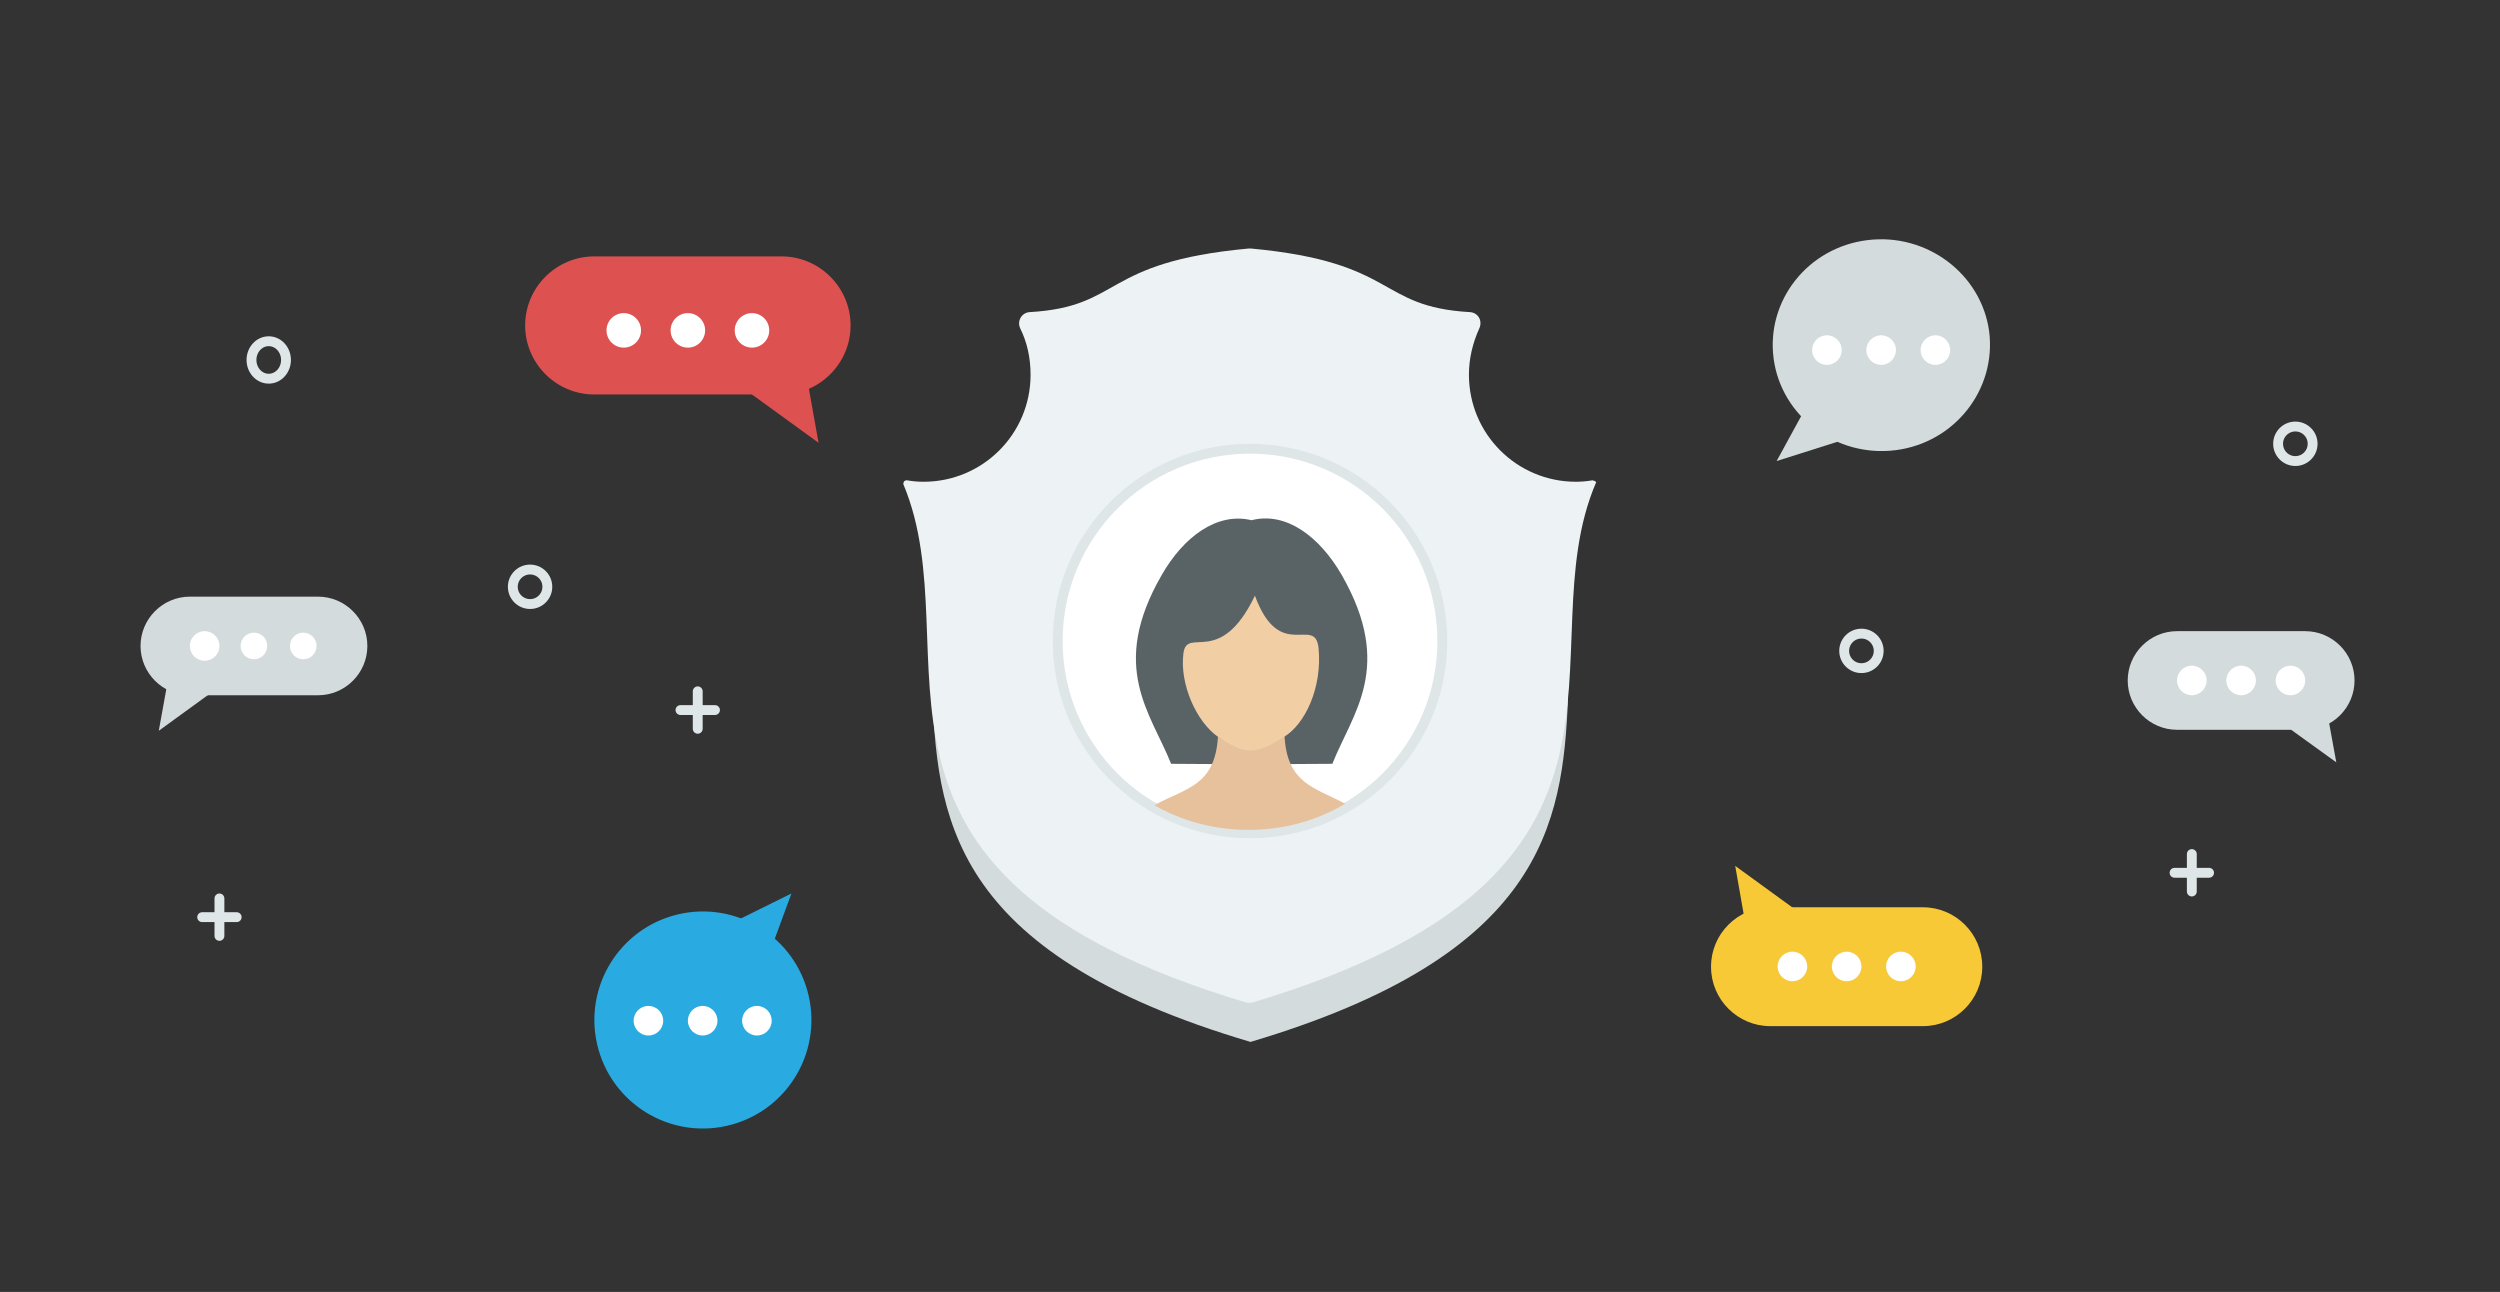
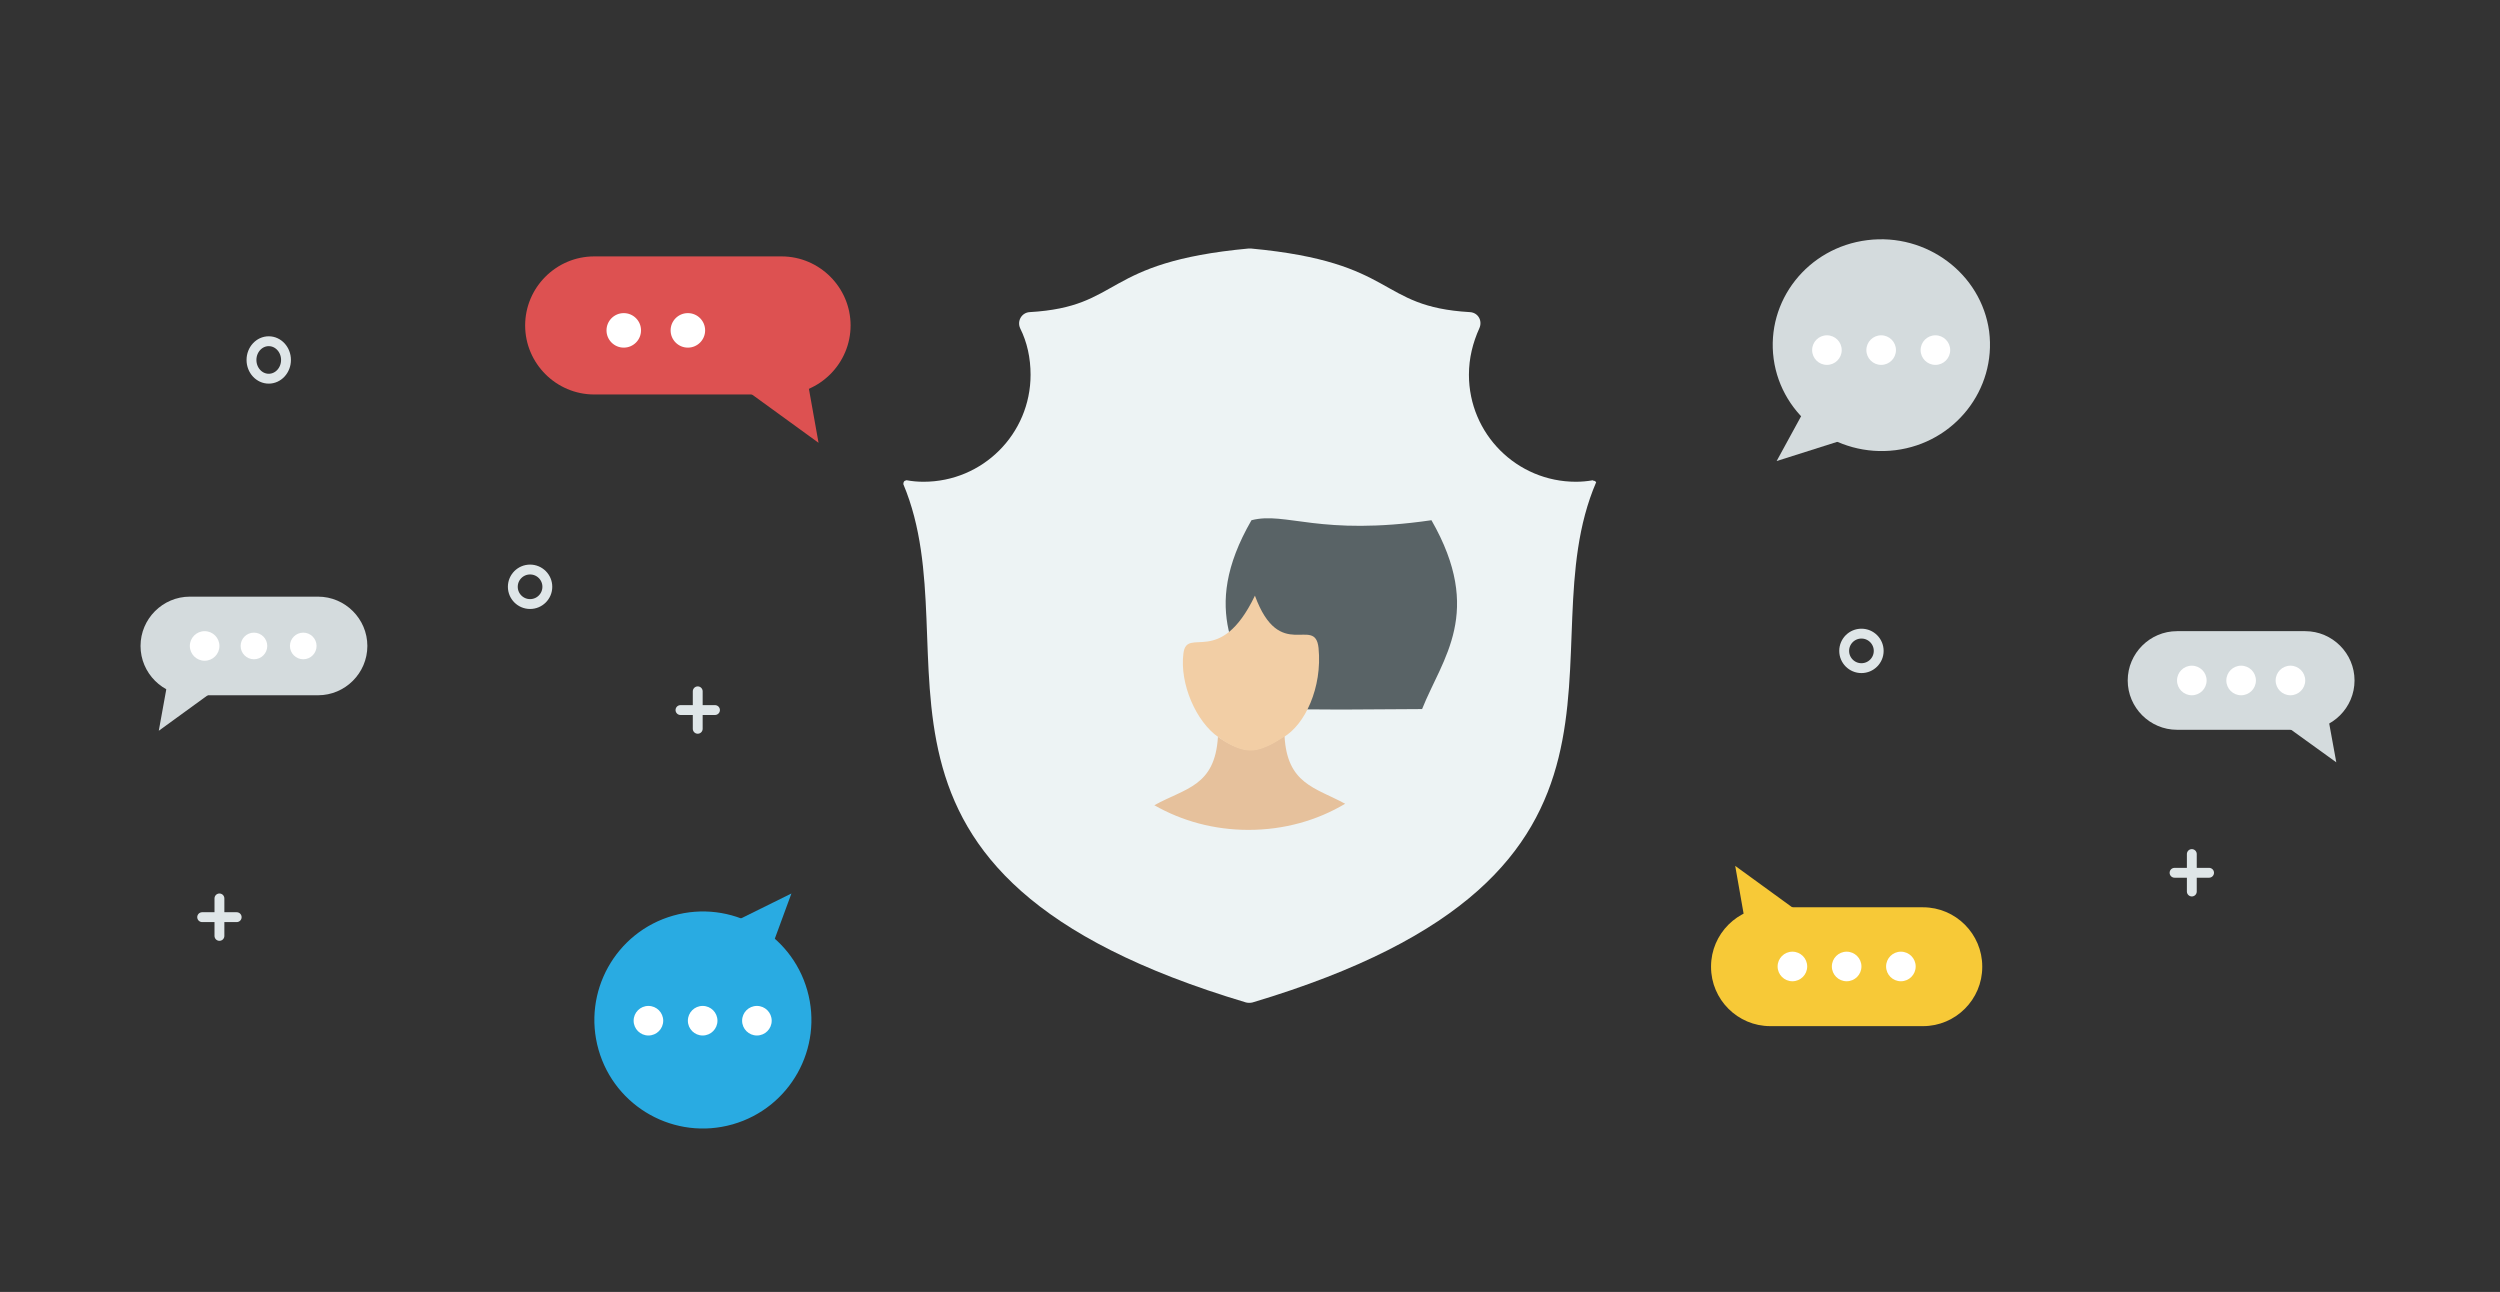
<svg xmlns="http://www.w3.org/2000/svg" version="1.1" id="Layer_1" x="0px" y="0px" width="507px" height="262px" viewBox="0 0 507 262" style="enable-background:new 0 0 507 262;" xml:space="preserve">
  <rect x="0" y="0" width="507" height="262" fill="#333333" stroke="none" />
  <style type="text/css">
	.st0{fill:none;stroke:#DFE6E8;stroke-width:2;stroke-linecap:round;stroke-linejoin:round;stroke-miterlimit:10;}
	.st1{fill:#DD5151;}
	.st2{fill:#FFFFFF;}
	.st3{fill:#F7C937;}
	.st4{fill:#D4DBDD;}
	.st5{fill:#29ABE2;}
	.st6{fill-rule:evenodd;clip-rule:evenodd;fill:#D4DBDD;}
	.st7{fill-rule:evenodd;clip-rule:evenodd;fill:#EDF3F4;}
	.st8{fill:#FFFFFF;stroke:#DFE6E8;stroke-width:2;stroke-linecap:round;stroke-linejoin:round;stroke-miterlimit:10;}
	.st9{fill-rule:evenodd;clip-rule:evenodd;fill:#596366;}
	.st10{fill-rule:evenodd;clip-rule:evenodd;fill:#E6C19C;}
	.st11{fill-rule:evenodd;clip-rule:evenodd;fill:#F2CEA5;}
</style>
  <g id="sparks">
    <g>
      <line class="st0" x1="141.5" y1="140.2" x2="141.5" y2="147.8" />
      <line class="st0" x1="138" y1="144" x2="145" y2="144" />
    </g>
    <g>
      <line class="st0" x1="44.5" y1="182.2" x2="44.5" y2="189.8" />
      <line class="st0" x1="41" y1="186" x2="48" y2="186" />
    </g>
    <g>
      <line class="st0" x1="444.5" y1="173.2" x2="444.5" y2="180.8" />
      <line class="st0" x1="441" y1="177" x2="448" y2="177" />
    </g>
    <circle class="st0" cx="107.5" cy="119" r="3.5" />
    <ellipse class="st0" cx="54.5" cy="73" rx="3.5" ry="3.8" />
-     <circle class="st0" cx="465.5" cy="90" r="3.5" />
    <circle class="st0" cx="377.5" cy="132" r="3.5" />
  </g>
  <g id="speech_bubbles">
    <g id="bubble6">
      <path class="st1" d="M158.5,80h-38c-7.7,0-14-6.3-14-14v0c0-7.7,6.3-14,14-14h38c7.7,0,14,6.3,14,14v0    C172.5,73.7,166.2,80,158.5,80z" />
      <polygon class="st1" points="139,70.2 166,89.8 162.5,70.2   " />
-       <circle class="st2" cx="152.5" cy="67" r="3.5" />
      <circle class="st2" cx="139.5" cy="67" r="3.5" />
      <circle class="st2" cx="126.5" cy="67" r="3.5" />
    </g>
    <g id="bubble5">
      <path class="st3" d="M359,184H390c6.6,0,12,5.4,12,12v0.1c0,6.6-5.4,12-12,12H359c-6.6,0-12-5.4-12-12V196    C347,189.4,352.4,184,359,184z" />
      <polygon class="st3" points="374.6,192.1 351.9,175.6 354.8,192.1   " />
      <circle class="st2" cx="363.5" cy="196" r="3" />
      <circle class="st2" cx="374.5" cy="196" r="3" />
      <circle class="st2" cx="385.5" cy="196" r="3" />
    </g>
    <g id="bubble4">
      <polygon class="st4" points="375.7,65.3 360.3,93.5 378.6,87.7   " />
      <path class="st4" d="M384.4,91.3c-12,1.5-23.1-6.8-24.7-18.5c-1.6-11.8,6.9-22.6,19-24.1c12-1.5,23.1,6.8,24.7,18.5    C404.9,79,396.4,89.8,384.4,91.3z" />
      <circle class="st2" cx="370.5" cy="71" r="3" />
      <circle class="st2" cx="381.5" cy="71" r="3" />
      <circle class="st2" cx="392.5" cy="71" r="3" />
    </g>
    <g id="bubble3">
      <g>
        <polygon class="st5" points="149.4,211.4 160.5,181.2 143.3,189.7    " />
        <ellipse transform="matrix(0.962 -0.274 0.274 0.962 -51.201 46.958)" class="st5" cx="142.5" cy="206.8" rx="22" ry="22" />
      </g>
      <circle class="st2" cx="131.5" cy="207" r="3" />
      <circle class="st2" cx="142.5" cy="207" r="3" />
      <circle class="st2" cx="153.5" cy="207" r="3" />
    </g>
    <g id="bubble2">
      <path class="st4" d="M38.5,141h26c5.5,0,10-4.5,10-10v0c0-5.5-4.5-10-10-10h-26c-5.5,0-10,4.5-10,10v0C28.5,136.5,33,141,38.5,141    z" />
      <polygon class="st4" points="51.2,134.4 32.2,148.2 34.7,134.4   " />
      <circle class="st2" cx="41.5" cy="131" r="3" />
      <circle class="st2" cx="51.5" cy="131" r="2.7" />
      <circle class="st2" cx="61.5" cy="131" r="2.7" />
    </g>
    <g id="bubble1">
      <path class="st4" d="M467.5,148h-26c-5.5,0-10-4.5-10-10v0c0-5.5,4.5-10,10-10h26c5.5,0,10,4.5,10,10v0    C477.5,143.5,473,148,467.5,148z" />
      <polygon class="st4" points="454.8,140.9 473.8,154.6 471.3,140.9   " />
      <circle class="st2" cx="464.5" cy="138" r="3" />
      <circle class="st2" cx="454.5" cy="138" r="3" />
      <circle class="st2" cx="444.5" cy="138" r="3" />
    </g>
  </g>
  <g id="sheild">
-     <path class="st6" d="M189,138.7c1,26.7,3.1,54.4,64.6,72.6c59.2-17.6,63.3-43.9,64.4-69.7C275,141.2,232,139.9,189,138.7z" />
    <path class="st7" d="M323.3,97.5c-0.1,0-0.2,0-0.3-0.1c-1.1,0.2-2.3,0.3-3.4,0.3c-12,0-21.7-9.7-21.7-21.7c0-3.4,0.8-6.5,2.1-9.4   c0.7-1.5-0.2-3.2-1.9-3.3c-19-1.1-14.4-10.1-44.4-12.9c-0.1,0-0.3,0-0.5,0c-30.1,2.8-25.4,11.8-44.4,12.9c-1.6,0.1-2.6,1.8-1.9,3.3   c1.4,2.8,2.1,6,2.1,9.4c0,12-9.7,21.7-21.7,21.7c-1.2,0-2.3-0.1-3.4-0.3c0,0,0,0-0.1,0c-0.5,0.1-0.6,0.4-0.6,0.8   c14.4,34.3-17.6,79.1,69.5,105.1c0.4,0.1,0.9,0.1,1.3,0c87.4-26.1,54.9-71.1,69.7-105.5C323.7,97.8,323.6,97.6,323.3,97.5z" />
  </g>
  <g id="user">
-     <circle class="st8" cx="253.5" cy="130" r="39" />
    <g>
-       <path class="st9" d="M253.8,105.5c-7-1.7-13.8,3.4-18.2,11.1c-10.8,18.7-2.2,28,1.9,38.3h-0.1l16.4,0.1l16.4-0.1    c4.1-10.3,12.6-19.6,1.9-38.3C267.6,108.8,260.8,103.7,253.8,105.5z" />
+       <path class="st9" d="M253.8,105.5c-10.8,18.7-2.2,28,1.9,38.3h-0.1l16.4,0.1l16.4-0.1    c4.1-10.3,12.6-19.6,1.9-38.3C267.6,108.8,260.8,103.7,253.8,105.5z" />
      <path class="st10" d="M272.8,163c-6.1-3.3-11.8-4-12.3-13.8c0,0-3.9,2.9-6.9,2.9c-3,0-6.6-2.7-6.6-2.7    c-0.6,10.1-6.6,10.4-12.9,13.9c5.6,3.2,12.1,5,19.1,5C260.4,168.3,267.1,166.4,272.8,163z" />
      <path class="st11" d="M254.5,120.8c-7.1,14.8-13.8,6.1-14.5,11.7c-0.8,6.2,2.6,13.9,7.1,17h0c0.2,0.2,3.7,2.8,6.6,2.7    c2.9,0,6.3-2.6,6.6-2.7c4.3-2.5,7.9-10,7.1-18.1C266.7,124.7,259.5,134.5,254.5,120.8z" />
    </g>
  </g>
</svg>